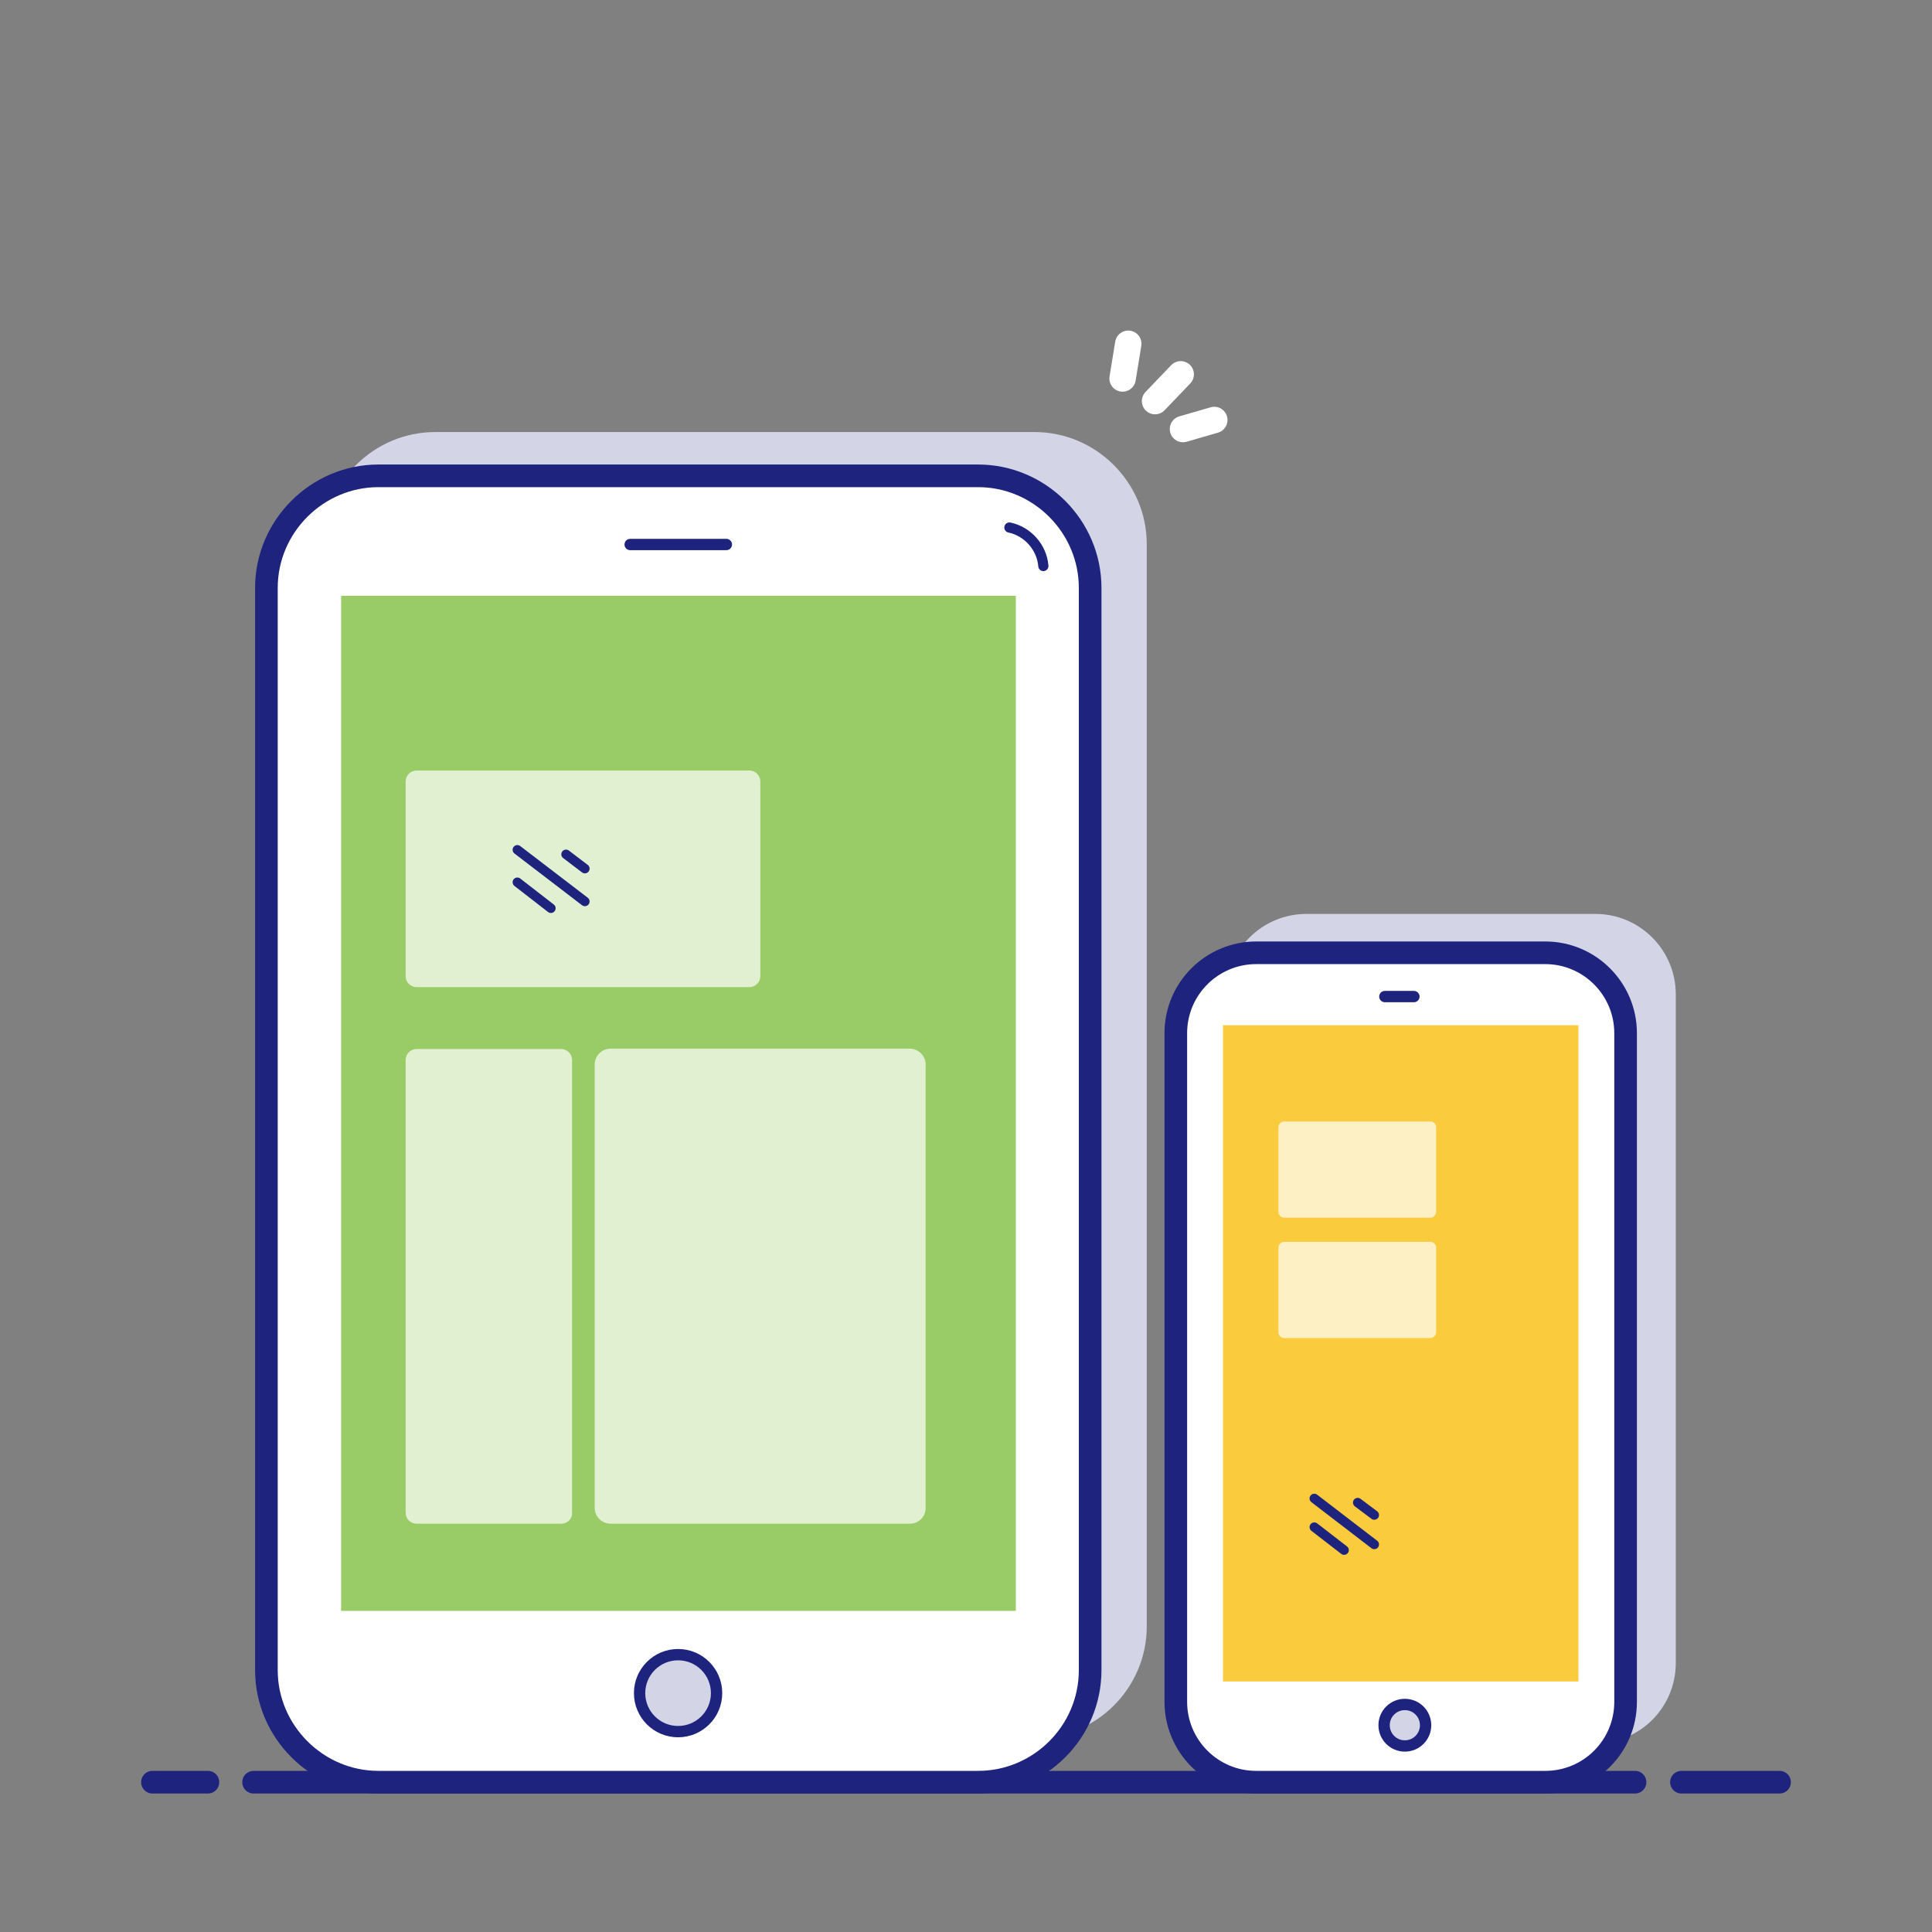
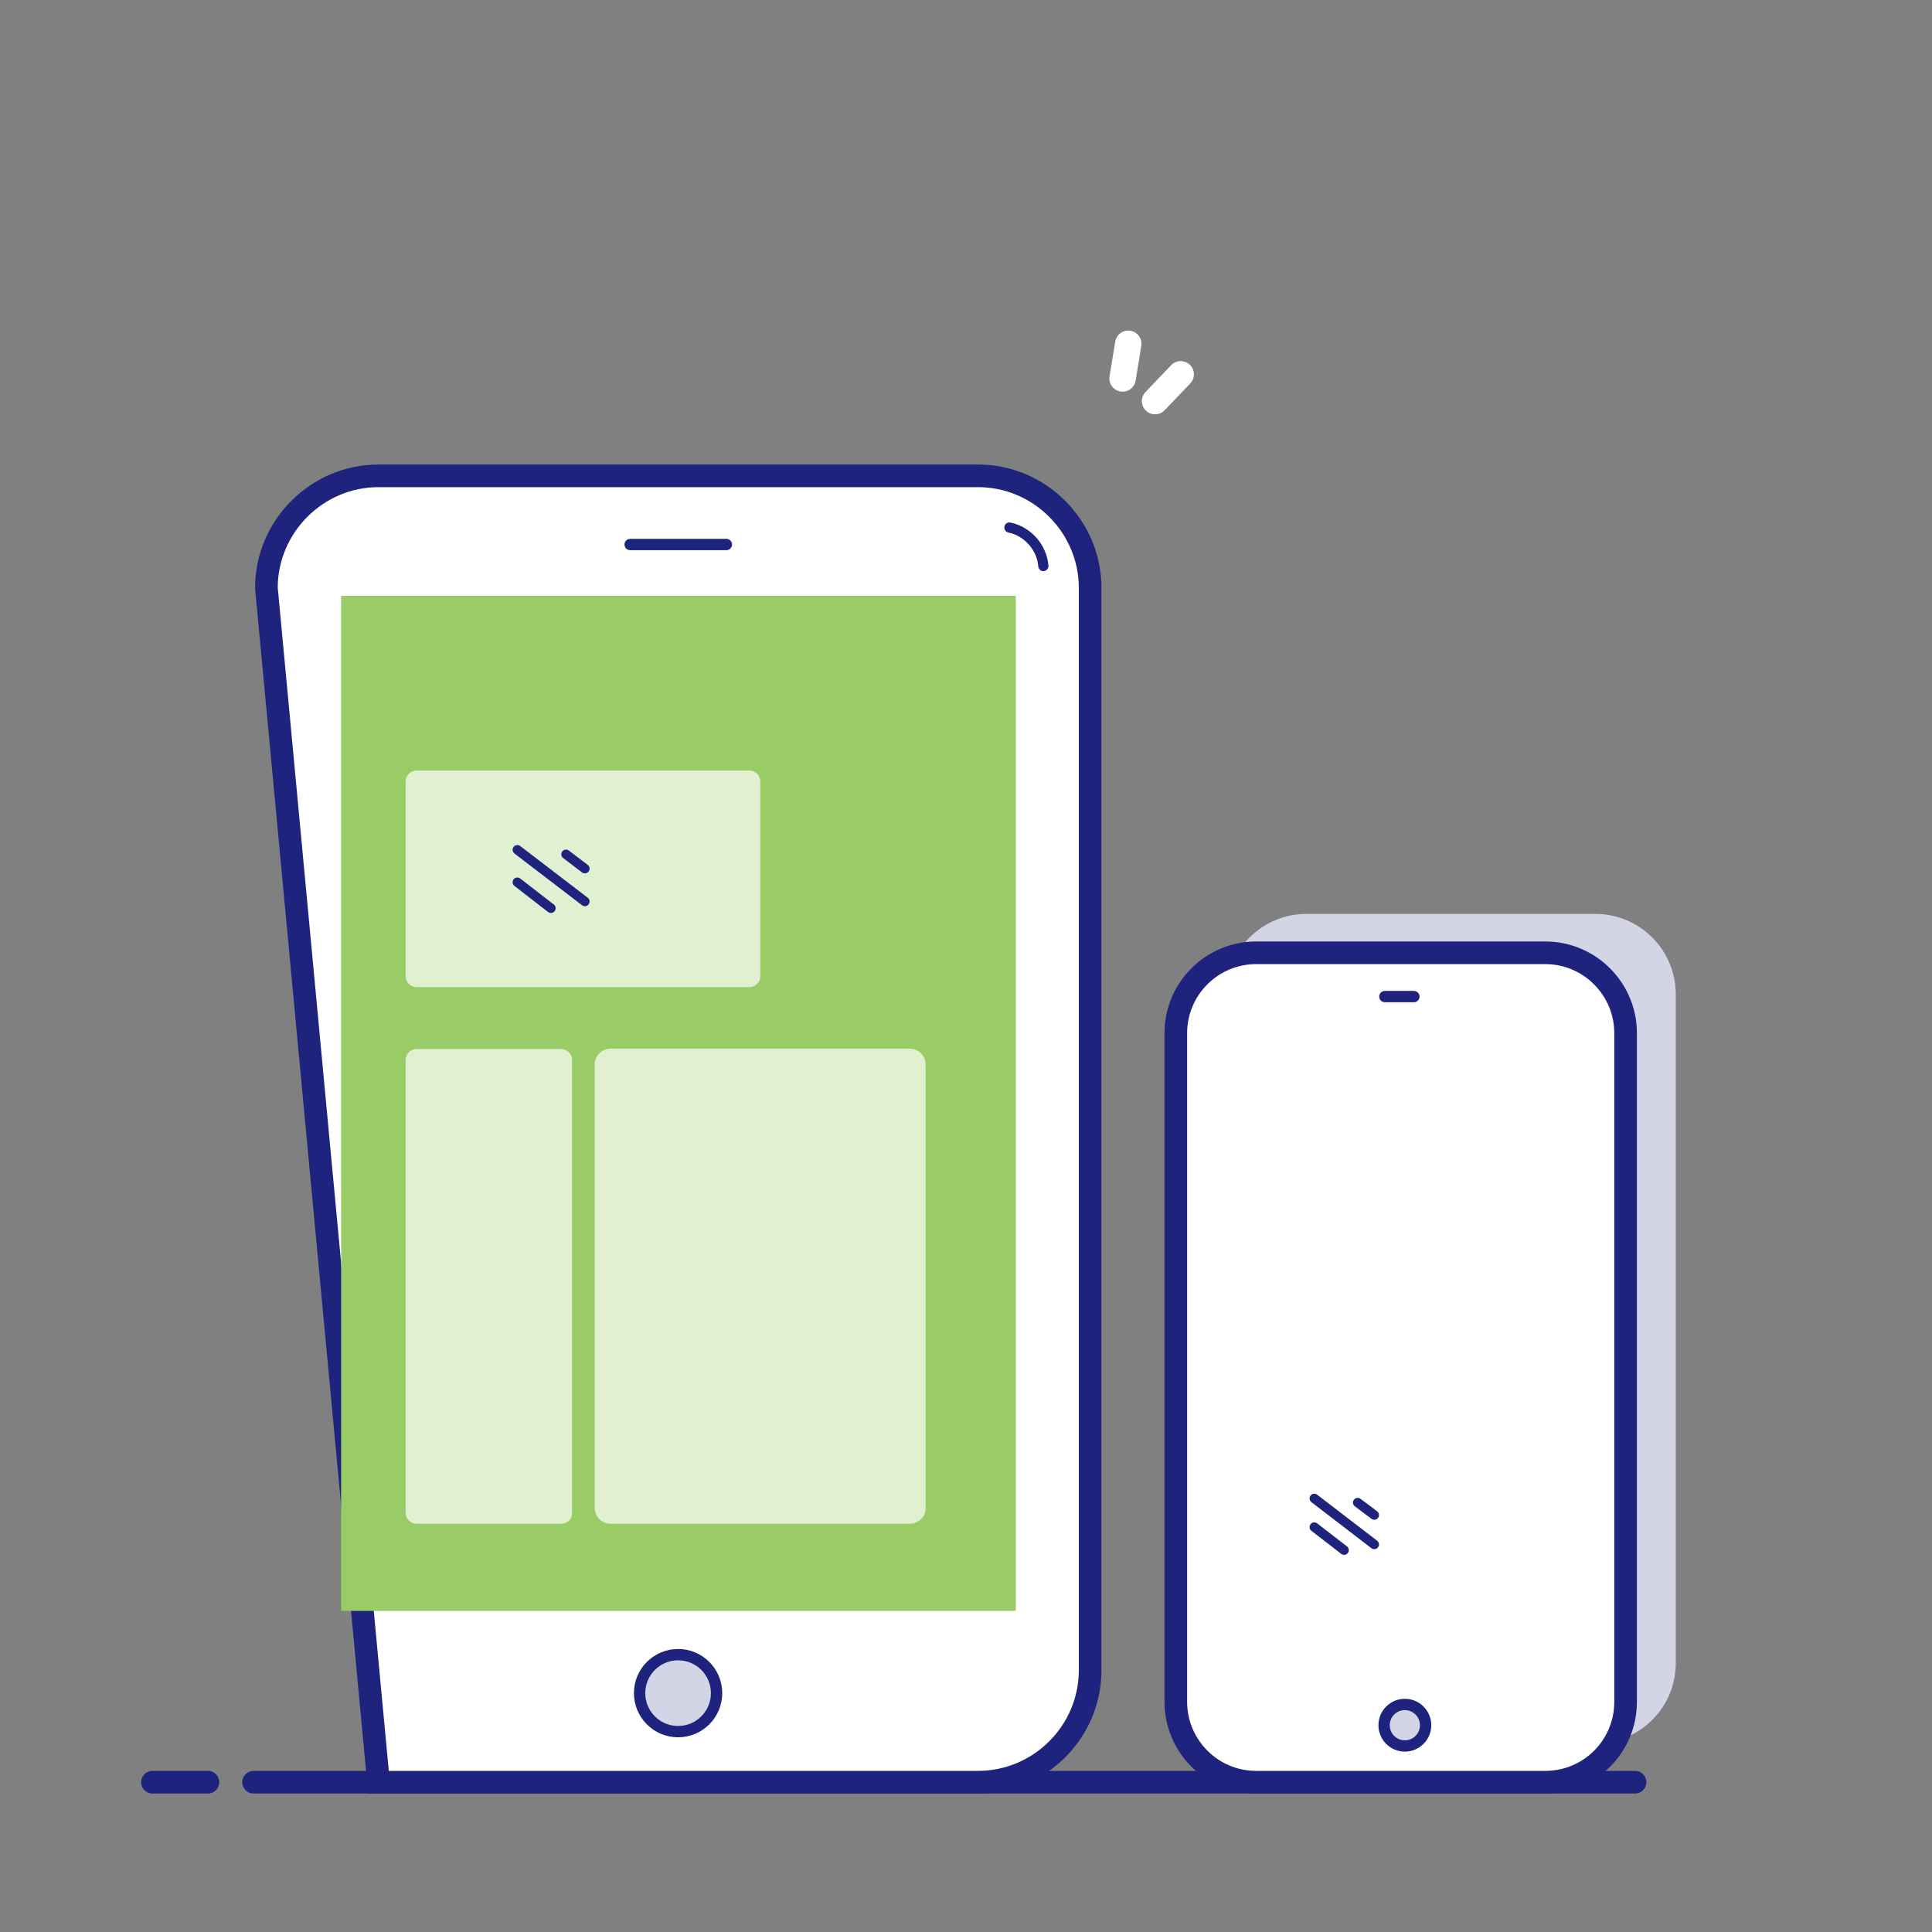
<svg xmlns="http://www.w3.org/2000/svg" width="100%" height="100%" viewBox="0 0 512 512" version="1.1" xml:space="preserve" style="fill-rule:evenodd;clip-rule:evenodd;stroke-linecap:round;stroke-miterlimit:10;">
  <rect x="0" y="0" width="512" height="512" fill="#808080" stroke="none" />
  <g>
    <g id="Devices">
      <g id="Bottom_line_4_">
-         <path id="Bottom_line_7_" d="M445.6,472.3L471.6,472.3" style="fill:none;fill-rule:nonzero;stroke:rgb(30,36,126);stroke-width:6px;" />
        <path id="Bottom_line_6_" d="M67.2,472.3L433.3,472.3" style="fill:none;fill-rule:nonzero;stroke:rgb(30,36,126);stroke-width:6px;" />
        <path id="Bottom_line_5_" d="M40.4,472.3L55.1,472.3" style="fill:none;fill-rule:nonzero;stroke:rgb(30,36,126);stroke-width:6px;" />
      </g>
      <g id="Sparkles_4_">
-         <path id="Bottom_25_" d="M321.8,111.3L313.5,113.7" style="fill:none;fill-rule:nonzero;stroke:white;stroke-width:7px;" />
        <path id="Middle_23_" d="M312.9,99.2L306.1,106.3" style="fill:none;fill-rule:nonzero;stroke:white;stroke-width:7px;" />
        <path id="Top_26_" d="M297.5,100.3L299,91.1" style="fill:none;fill-rule:nonzero;stroke:white;stroke-width:7px;" />
      </g>
      <g id="Right_device">
        <path id="Shadow_29_" d="M422.8,462L346.2,462C334.4,462 324.9,452.4 324.9,440.7L324.9,263.5C324.9,251.7 334.5,242.2 346.2,242.2L422.8,242.2C434.6,242.2 444.1,251.8 444.1,263.5L444.1,440.7C444.1,452.5 434.6,462 422.8,462Z" style="fill:rgb(211,213,231);fill-rule:nonzero;" />
        <path id="Shape_42_" d="M409.5,472.3L332.9,472.3C321.1,472.3 311.6,462.7 311.6,451L311.6,273.8C311.6,262 321.2,252.5 332.9,252.5L409.5,252.5C421.3,252.5 430.8,262.1 430.8,273.8L430.8,451C430.8,462.8 421.3,472.3 409.5,472.3Z" style="fill:white;fill-rule:nonzero;stroke:rgb(30,36,126);stroke-width:6px;" />
        <path id="Speaker_2_" d="M367,264.1L374.7,264.1" style="fill:none;fill-rule:nonzero;stroke:rgb(30,36,126);stroke-width:3px;" />
        <circle id="Button_1_" cx="372.3" cy="457.2" r="5.5" style="fill:rgb(211,213,231);stroke:rgb(30,36,126);stroke-width:3px;" />
        <g id="Screen_2_">
-           <rect id="Shape_41_" x="324.1" y="271.7" width="94.2" height="173.9" style="fill:rgb(250,203,60);" />
          <g id="Content_7_">
-             <path id="_x32_nd_8_" d="M379.1,354.6L340.3,354.6C339.5,354.6 338.8,353.9 338.8,353.1L338.8,330.6C338.8,329.8 339.5,329.1 340.3,329.1L379.1,329.1C379.9,329.1 380.6,329.8 380.6,330.6L380.6,353.1C380.5,353.9 379.9,354.6 379.1,354.6Z" style="fill:white;fill-opacity:0.7;fill-rule:nonzero;" />
            <path id="_x31_st_8_" d="M379.1,322.7L340.3,322.7C339.5,322.7 338.8,322 338.8,321.2L338.8,298.7C338.8,297.9 339.5,297.2 340.3,297.2L379.1,297.2C379.9,297.2 380.6,297.9 380.6,298.7L380.6,321.2C380.5,322 379.9,322.7 379.1,322.7Z" style="fill:white;fill-opacity:0.7;fill-rule:nonzero;" />
          </g>
          <g id="Lines_16_">
            <path id="Bottom_24_" d="M348.3,404.7L356.2,410.8" style="fill:none;fill-rule:nonzero;stroke:rgb(30,36,126);stroke-width:2.5px;" />
            <path id="Middle_22_" d="M348.3,397.1L364.2,409.3" style="fill:none;fill-rule:nonzero;stroke:rgb(30,36,126);stroke-width:2.5px;" />
            <path id="Top_25_" d="M359.8,398.2L364.2,401.5" style="fill:none;fill-rule:nonzero;stroke:rgb(30,36,126);stroke-width:2.5px;" />
          </g>
        </g>
      </g>
      <g id="Left_device">
-         <path id="Shadow_27_" d="M274.2,460.7L115.3,460.7C99,460.7 85.6,447.3 85.6,431L85.6,144.2C85.6,127.9 99,114.5 115.3,114.5L274.2,114.5C290.5,114.5 303.9,127.9 303.9,144.2L303.9,431C303.9,447.4 290.5,460.7 274.2,460.7Z" style="fill:rgb(211,213,231);fill-rule:nonzero;" />
-         <path id="Shape_40_" d="M259.2,472.3L100.3,472.3C84,472.3 70.6,458.9 70.6,442.6L70.6,155.8C70.6,139.5 84,126.1 100.3,126.1L259.2,126.1C275.5,126.1 288.9,139.5 288.9,155.8L288.9,442.6C288.9,459 275.5,472.3 259.2,472.3Z" style="fill:white;fill-rule:nonzero;stroke:rgb(30,36,126);stroke-width:6px;" />
+         <path id="Shape_40_" d="M259.2,472.3L100.3,472.3L70.6,155.8C70.6,139.5 84,126.1 100.3,126.1L259.2,126.1C275.5,126.1 288.9,139.5 288.9,155.8L288.9,442.6C288.9,459 275.5,472.3 259.2,472.3Z" style="fill:white;fill-rule:nonzero;stroke:rgb(30,36,126);stroke-width:6px;" />
        <path id="Speaker_1_" d="M167,144.3L192.5,144.3" style="fill:none;fill-rule:nonzero;stroke:rgb(30,36,126);stroke-width:3px;" />
        <circle id="Button" cx="179.7" cy="448.7" r="10.2" style="fill:rgb(211,213,231);stroke:rgb(30,36,126);stroke-width:3px;" />
        <path id="Line_11_" d="M267.5,139.8C272.3,140.8 276.1,145 276.5,150" style="fill:none;fill-rule:nonzero;stroke:rgb(30,36,126);stroke-width:2.7px;" />
        <g id="Screen_1_">
          <rect id="Shape_39_" x="90.4" y="157.9" width="178.8" height="269" style="fill:rgb(153,204,102);" />
          <g id="Content_6_">
            <path id="_x33_rd_7_" d="M241.1,403.8L161.8,403.8C159.5,403.8 157.6,401.9 157.6,399.6L157.6,282.1C157.6,279.8 159.5,277.9 161.8,277.9L241.1,277.9C243.4,277.9 245.3,279.8 245.3,282.1L245.3,399.7C245.3,402 243.4,403.8 241.1,403.8Z" style="fill:white;fill-opacity:0.7;fill-rule:nonzero;" />
            <path id="_x32_nd_7_" d="M148.7,403.8L110.4,403.8C108.8,403.8 107.5,402.5 107.5,400.9L107.5,280.9C107.5,279.3 108.8,278 110.4,278L148.7,278C150.3,278 151.6,279.3 151.6,280.9L151.6,400.9C151.7,402.5 150.4,403.8 148.7,403.8Z" style="fill:white;fill-opacity:0.7;fill-rule:nonzero;" />
            <path id="_x31_st_7_" d="M198.6,261.6L110.4,261.6C108.8,261.6 107.5,260.3 107.5,258.7L107.5,207.1C107.5,205.5 108.8,204.2 110.4,204.2L198.6,204.2C200.2,204.2 201.5,205.5 201.5,207.1L201.5,258.7C201.5,260.3 200.2,261.6 198.6,261.6Z" style="fill:white;fill-opacity:0.7;fill-rule:nonzero;" />
          </g>
          <g id="Lines_15_">
            <path id="Bottom_23_" d="M137.1,233.8L146,240.7" style="fill:none;fill-rule:nonzero;stroke:rgb(30,36,126);stroke-width:2.5px;" />
            <path id="Middle_21_" d="M137.1,225.2L155,238.9" style="fill:none;fill-rule:nonzero;stroke:rgb(30,36,126);stroke-width:2.5px;" />
            <path id="Top_24_" d="M150,226.4L155,230.2" style="fill:none;fill-rule:nonzero;stroke:rgb(30,36,126);stroke-width:2.5px;" />
          </g>
        </g>
      </g>
    </g>
  </g>
</svg>